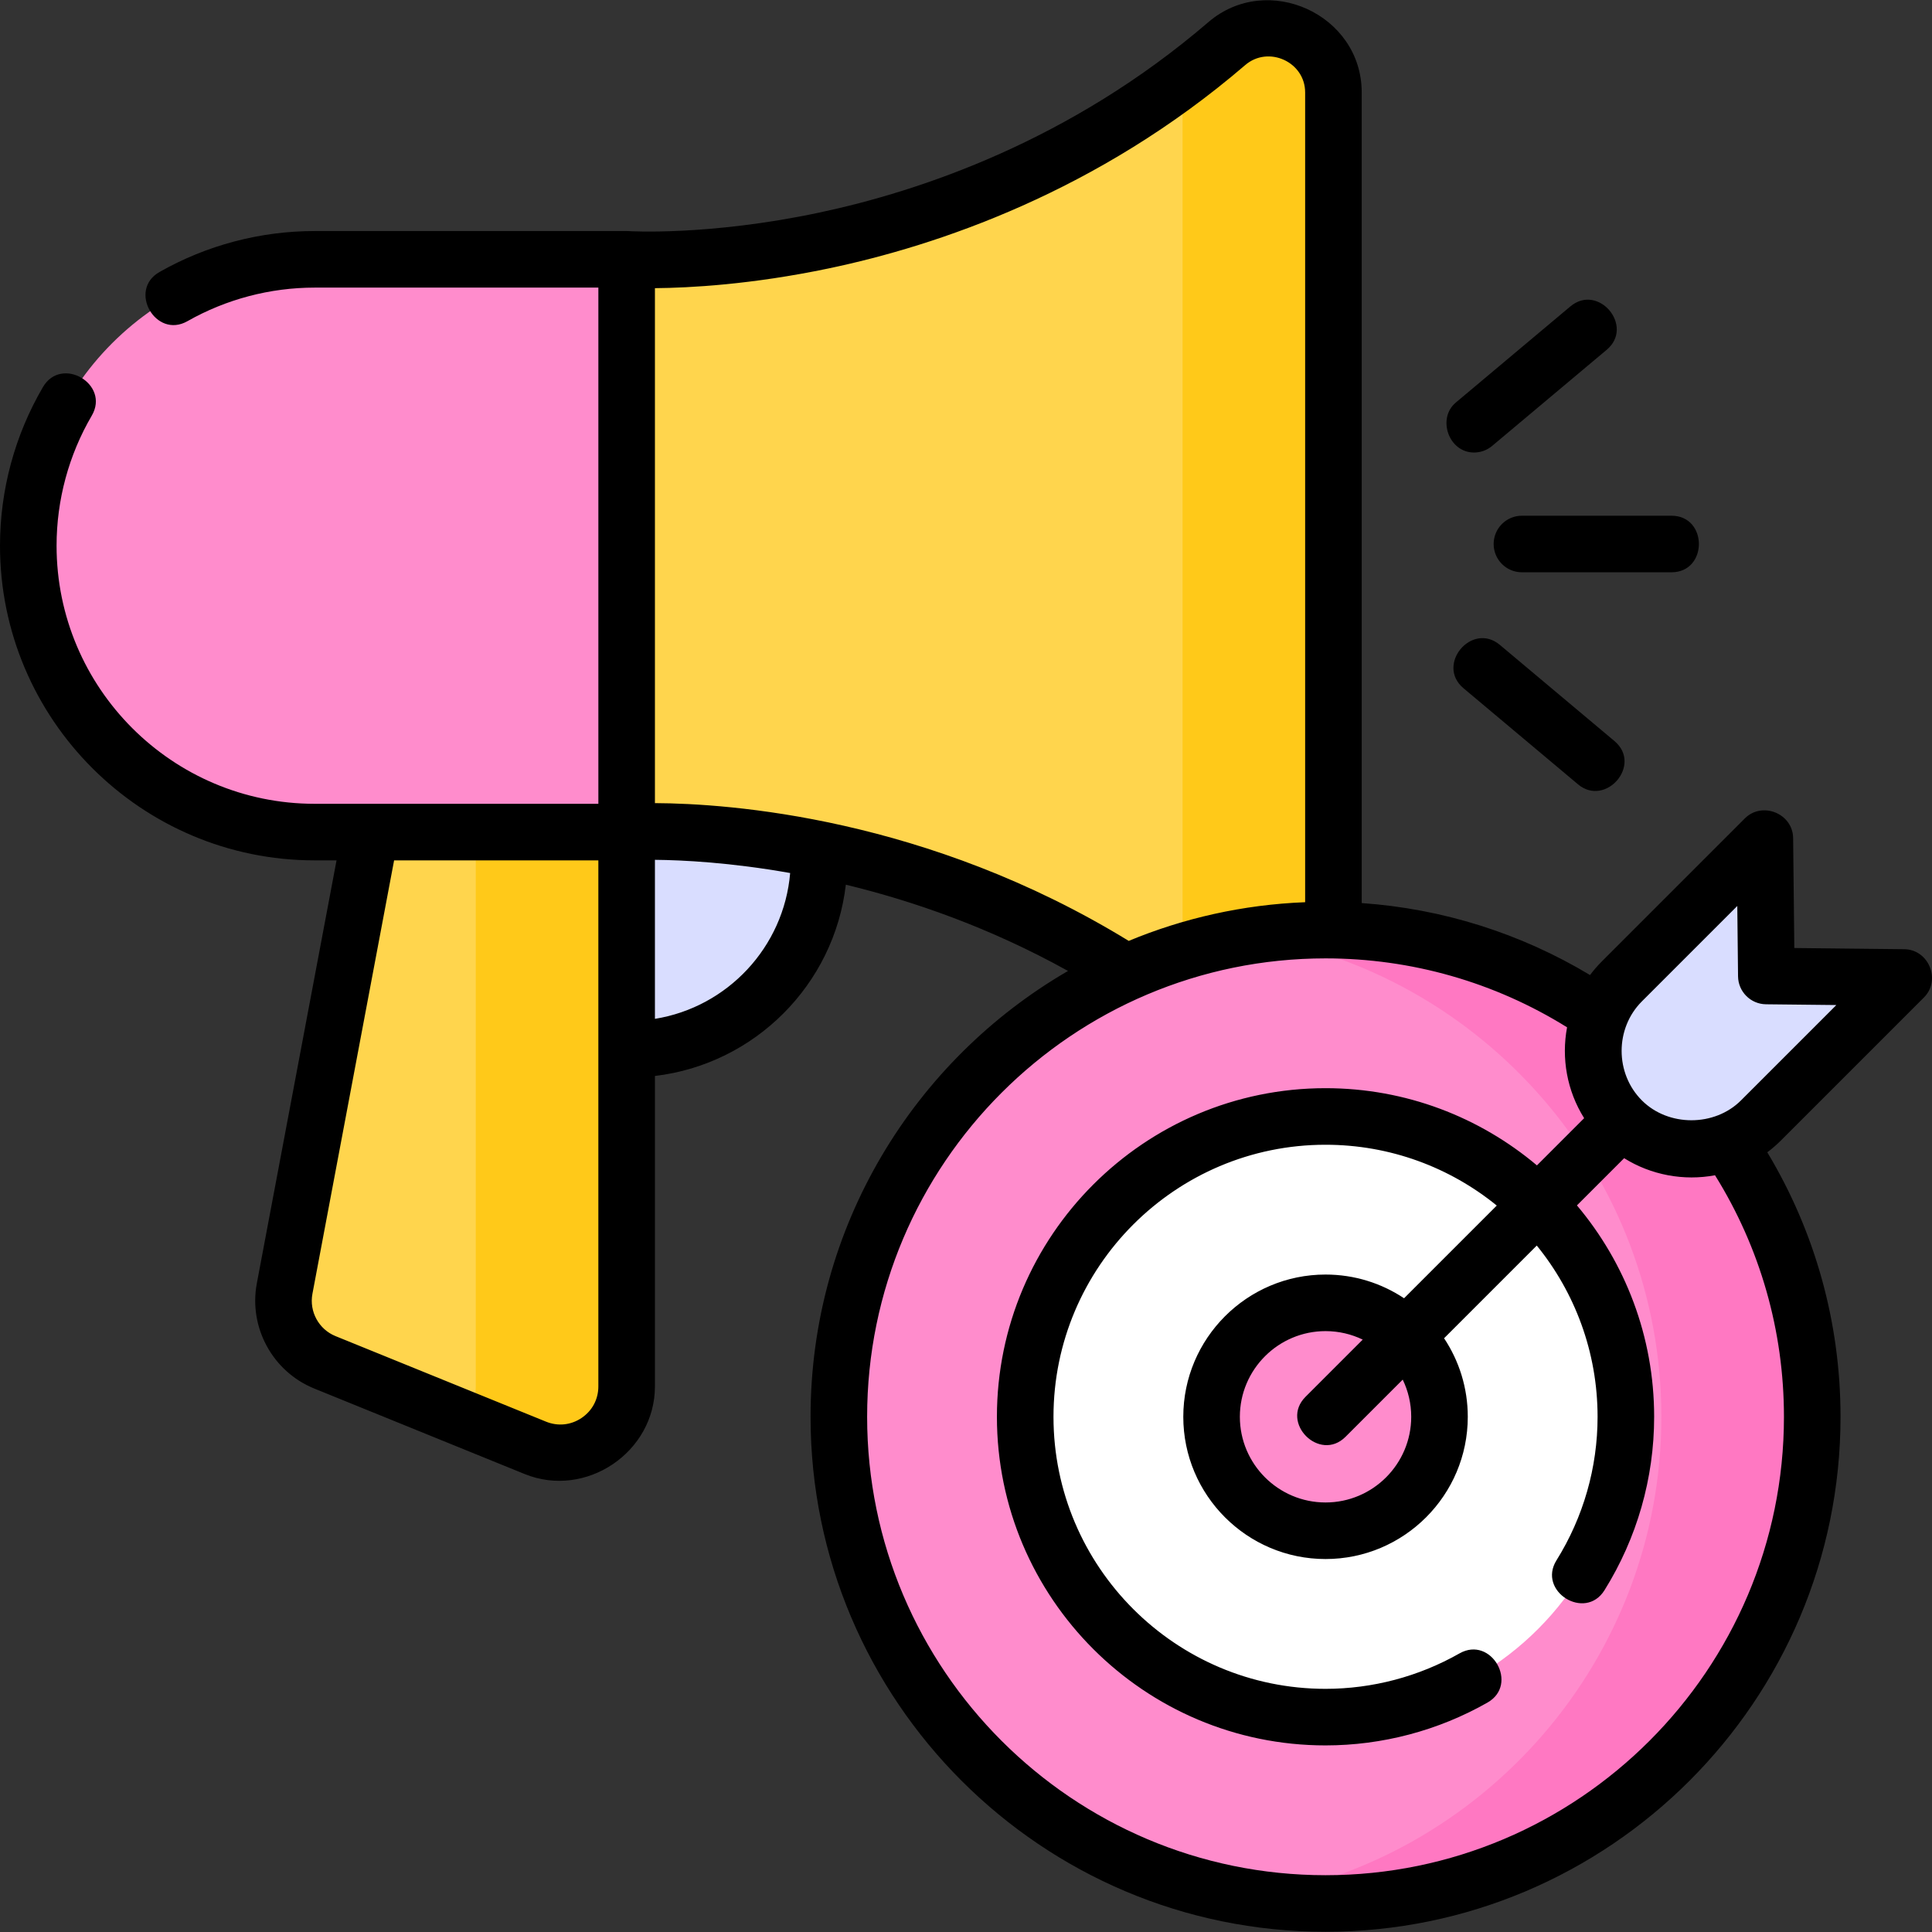
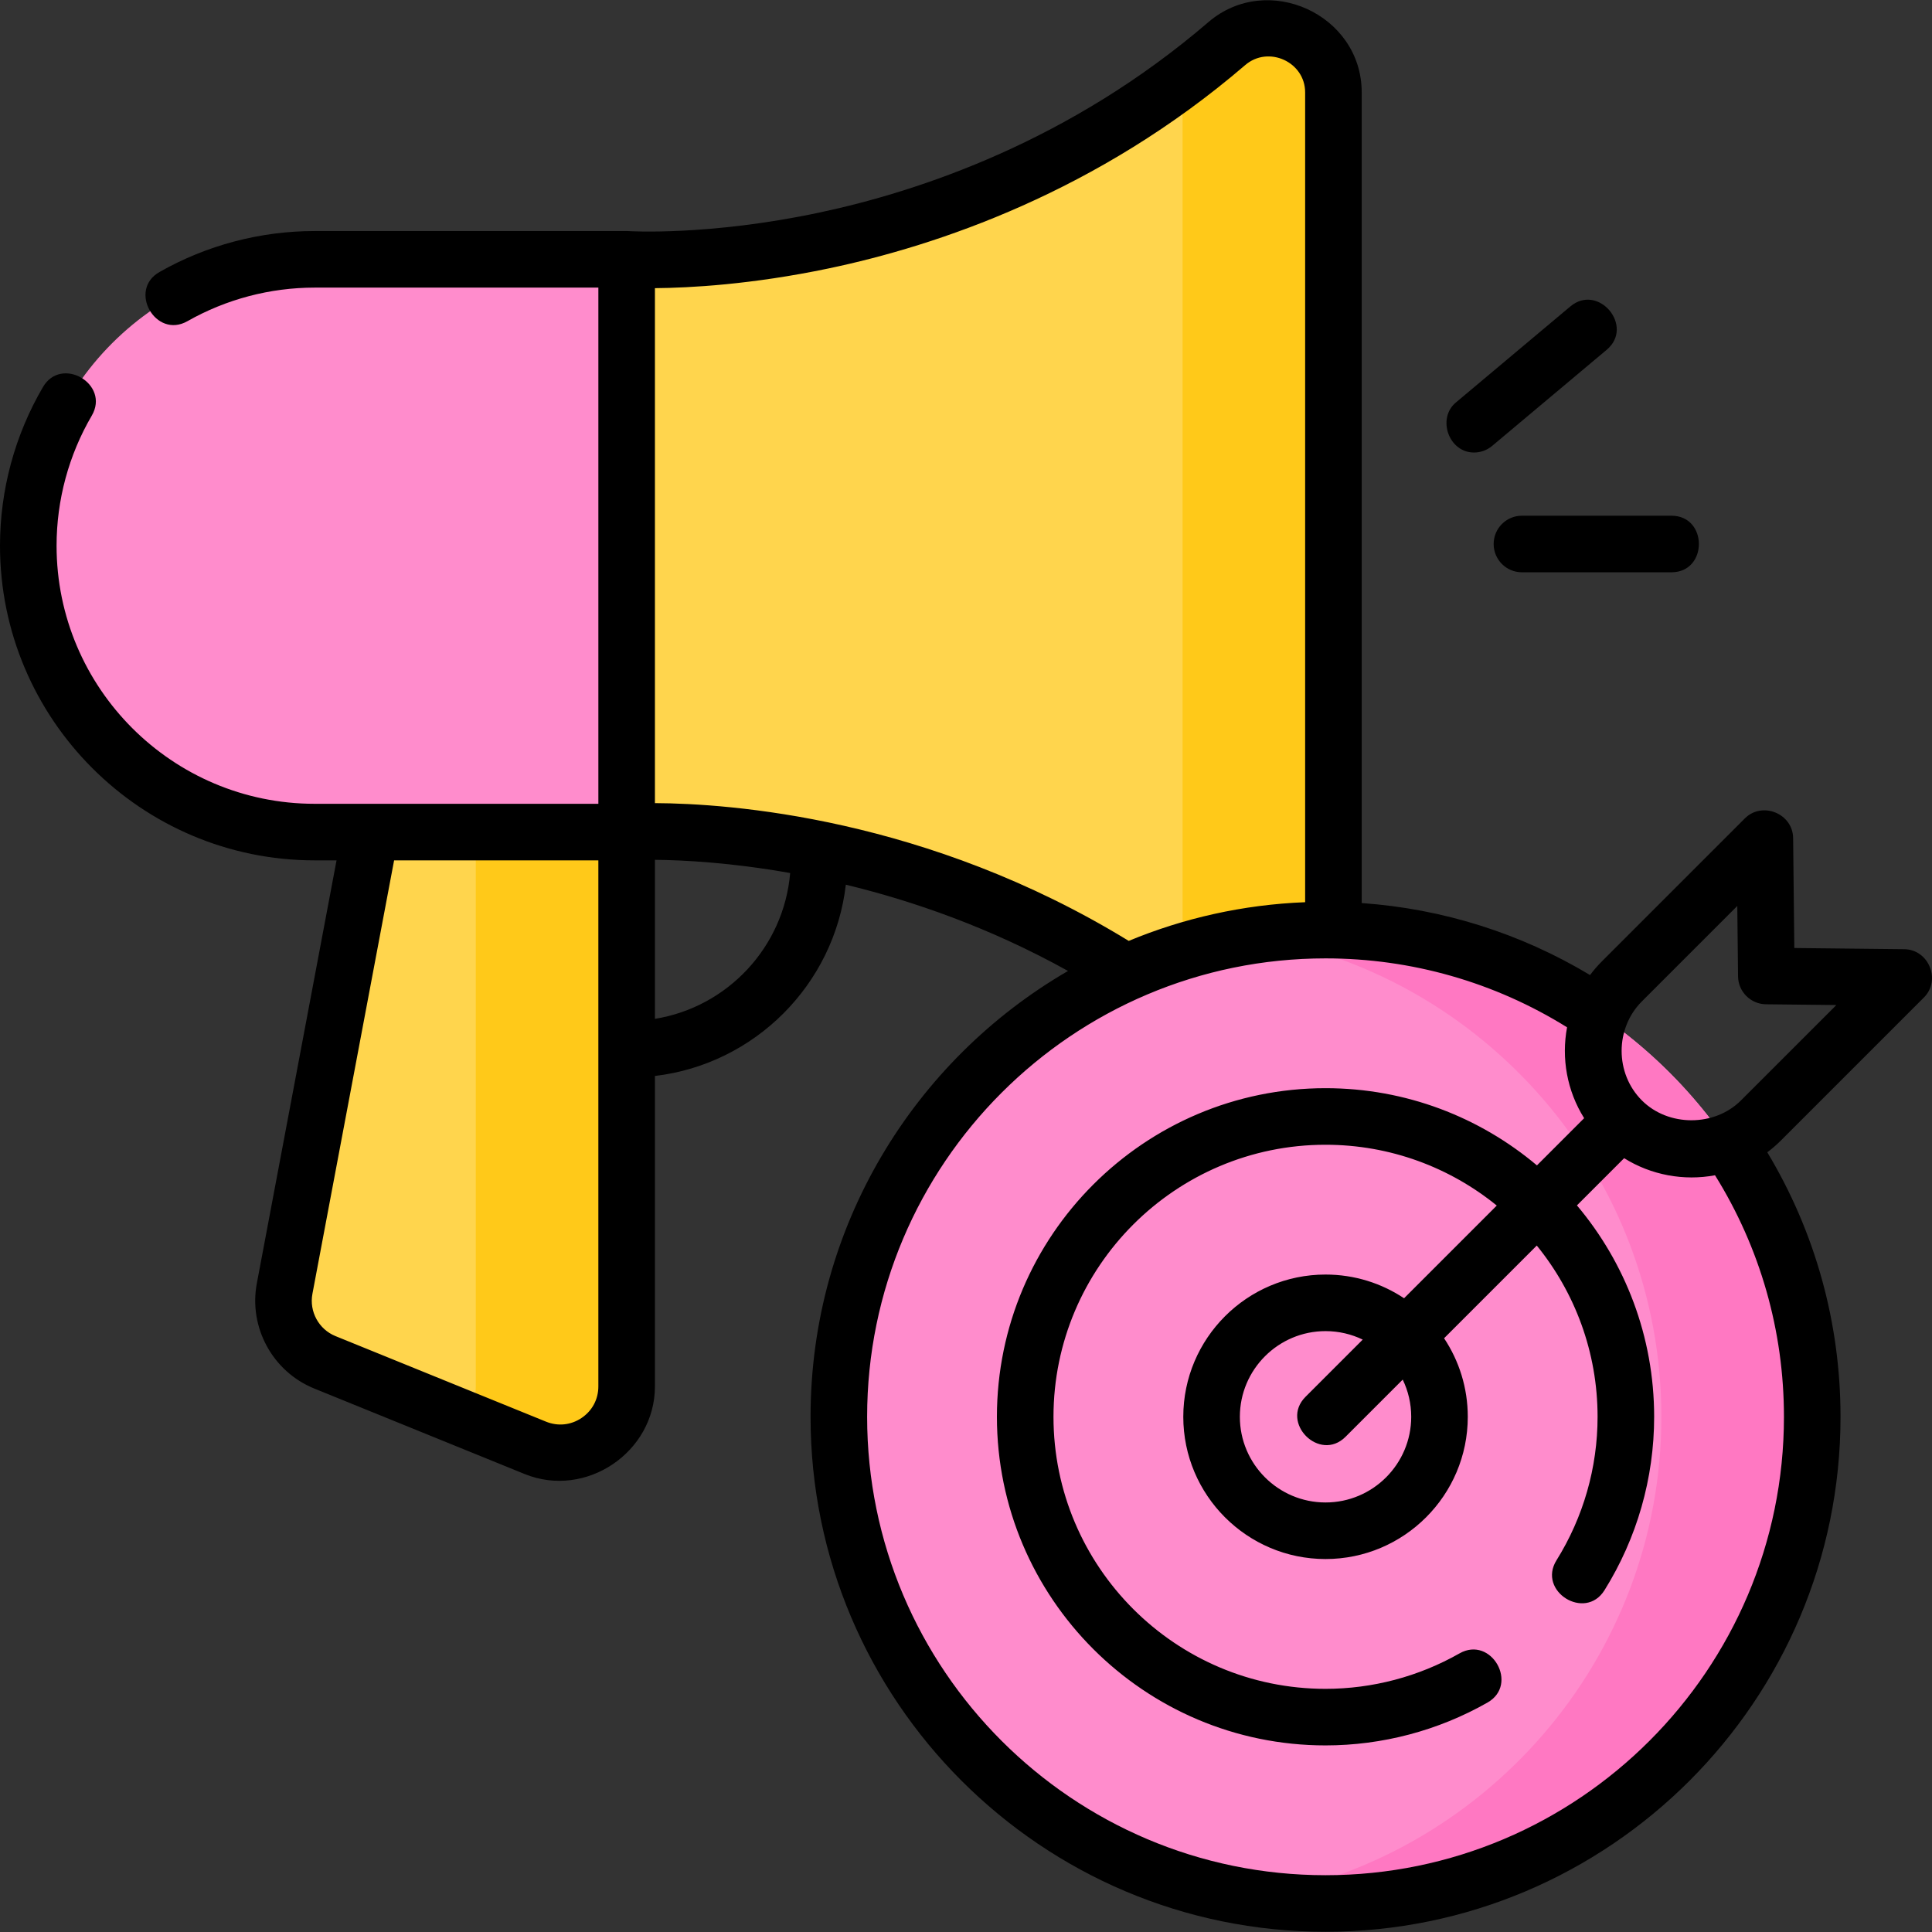
<svg xmlns="http://www.w3.org/2000/svg" id="Layer_1" enable-background="new 0 0 512.284 512.284" height="512" viewBox="0 0 512.284 512.284" width="512">
  <rect x="0" y="0" width="512.284" height="512.284" fill="#333333" stroke="none" />
  <g>
    <g>
      <g>
-         <path d="m166.828 278.2c27.803 0 50.341-22.539 50.341-50.341v-21.146h-50.341z" fill="#d9ddff" />
        <path d="m166.159 205.044v162.575c0 12.48-12.64 20.988-24.202 16.289l-55.827-22.686c-7.75-3.15-12.208-11.324-10.659-19.545l25.747-136.633z" fill="#ffd54d" />
        <path d="m126.159 205.044v162.575c0 3.3-.884 6.322-2.397 8.895l18.195 7.394c11.562 4.699 24.202-3.809 24.202-16.289v-162.575z" fill="#ffc919" />
        <path d="m166.159 220.632h-82.723c-41.939 0-75.937-33.998-75.937-75.937 0-41.939 33.998-75.937 75.937-75.937h82.723z" fill="#ff8ccc" />
        <path d="m166.159 220.632s85.613-6.07 159.135 57.044c11.108 9.535 28.275 1.693 28.275-12.946v-240.223c0-14.641-17.171-22.482-28.278-12.943-73.522 63.141-159.132 57.195-159.132 57.195z" fill="#ffd54d" />
        <path d="m325.291 11.564c-3.978 3.416-7.991 6.629-12.023 9.653.197 1.052.301 2.151.301 3.291v240.222c0 1.142-.104 2.242-.302 3.296 4.034 3.022 8.049 6.235 12.027 9.651 11.108 9.535 28.275 1.693 28.275-12.946v-240.224c0-14.641-17.171-22.482-28.278-12.943z" fill="#ffc919" />
      </g>
      <g>
        <g>
          <circle cx="351.477" cy="375.673" fill="#ff8ccc" r="129.051" />
          <path d="m351.477 246.622c-6.801 0-13.48.529-20 1.548 61.696 9.64 109.051 63.145 109.051 127.503s-47.355 117.863-109.051 127.503c6.52 1.019 13.199 1.548 20 1.548 71.159 0 129.051-57.892 129.051-129.051s-57.893-129.051-129.051-129.051z" fill="#ff78c2" />
-           <circle cx="351.477" cy="375.673" fill="#fff" r="79.634" />
          <circle cx="351.477" cy="375.673" fill="#ff8ccc" r="30.217" />
        </g>
-         <path d="m504.838 259.186-37.905 37.905c-10.183 10.183-26.692 10.183-36.875 0-10.183-10.183-10.183-26.692 0-36.875l37.905-37.905.393 36.482z" fill="#d9ddff" />
      </g>
    </g>
    <g>
      <path d="m396.053 144.246c0 4.142 3.357 7.5 7.5 7.5h39.647c9.697 0 9.697-15 0-15h-39.647c-4.143 0-7.5 3.358-7.5 7.5z" />
      <path d="m390.838 119.99c1.701 0 3.412-.576 4.817-1.755l30.372-25.485c7.429-6.233-2.213-17.721-9.643-11.491l-30.372 25.485c-5.012 4.207-1.887 13.246 4.826 13.246z" />
-       <path d="m397.704 171.002c-7.427-6.234-17.071 5.257-9.643 11.49l30.371 25.485c7.295 6.122 17.156-5.185 9.643-11.49z" />
      <path d="m510.142 264.49c4.604-4.605 1.29-12.733-5.223-12.803l-29.143-.313-.313-29.143c-.072-6.513-8.197-9.827-12.804-5.223l-37.905 37.905c-1.149 1.15-2.198 2.363-3.145 3.628-18.432-11.078-39.104-17.587-60.54-19.085v-214.949c0-20.675-25.002-32.082-40.664-18.633-36.598 31.431-76.356 44.818-103.267 50.515-29.341 6.211-50.26 4.902-50.459 4.888-.006 0-.012 0-.018-.001-.056-.004-.113-.007-.169-.009-.007 0-.014 0-.022-.001-.058-.002-.117-.004-.176-.005-.004 0-.007 0-.011 0-.041 0-.082-.001-.124-.001h-82.723c-14.412 0-28.64 3.755-41.146 10.861-8.432 4.79-1.021 17.834 7.41 13.042 10.252-5.824 21.917-8.903 33.736-8.903h75.224v136.874h-75.224c-37.736-.002-68.436-30.703-68.436-68.439 0-12.123 3.228-24.048 9.333-34.486 4.897-8.37-8.05-15.944-12.947-7.574-7.448 12.733-11.386 27.277-11.386 42.06 0 46.007 37.429 83.437 83.436 83.437h5.8l-21.135 112.155c-2.202 11.681 4.193 23.408 15.206 27.882l55.827 22.687c16.193 6.58 34.525-5.756 34.525-23.238v-82.32c26.481-3.129 47.54-24.22 50.621-50.716 17.79 4.305 38.184 11.359 58.911 22.871-40.779 23.646-68.265 67.783-68.265 118.219 0 75.294 61.257 136.551 136.551 136.551s136.551-61.257 136.551-136.551c0-24.886-6.69-48.966-19.418-70.133 1.265-.948 2.478-1.996 3.627-3.145zm-49.487-24.265.2 18.649c.044 4.079 3.34 7.375 7.419 7.419l18.649.201-25.295 25.294c-7 7.001-19.251 7.018-26.268 0-7.166-7.165-7.166-19.103 0-26.269zm-306.449 135.759c-2.831 1.906-6.267 2.261-9.426.977l-55.827-22.687c-4.427-1.799-6.997-6.512-6.112-11.208l21.658-114.933h54.16v139.487c0 3.41-1.623 6.459-4.453 8.364zm19.453-105.829v-42.167c7.337.068 20.013.691 35.856 3.501-1.657 19.655-16.639 35.574-35.856 38.666zm0-57.201v-136.546c9.185-.076 25.609-.951 46.032-5.228 28.773-6.025 71.299-20.271 110.486-53.926 6.135-5.268 15.891-.865 15.891 7.253v214.72c-16.506.646-32.269 4.236-46.777 10.258-53.499-32.783-105.977-36.44-125.632-36.531zm299.368 162.719c0 67.023-54.527 121.551-121.551 121.551s-121.551-54.528-121.551-121.551 54.527-121.551 121.551-121.551c22.749 0 44.82 6.31 64.043 18.278-1.539 8.181-.03 16.827 4.528 24.094l-12.518 12.518c-15.162-12.77-34.725-20.473-56.054-20.473-48.046 0-87.135 39.088-87.135 87.134s39.089 87.134 87.135 87.134c15.026 0 29.875-3.927 42.938-11.356 8.429-4.794 1.015-17.832-7.416-13.039-10.808 6.146-23.091 9.396-35.522 9.396-39.775 0-72.135-32.359-72.135-72.134s32.359-72.134 72.135-72.134c17.192 0 32.998 6.046 45.405 16.123l-24.579 24.579c-5.971-3.97-13.133-6.285-20.825-6.285-20.798 0-37.718 16.92-37.718 37.717s16.92 37.717 37.718 37.717c20.797 0 37.717-16.92 37.717-37.717 0-7.692-2.315-14.854-6.285-20.825l24.58-24.58c10.076 12.407 16.122 28.213 16.122 45.405 0 13.466-3.766 26.622-10.891 38.045-5.132 8.227 7.595 16.167 12.727 7.938 8.612-13.808 13.164-29.708 13.164-45.983 0-21.329-7.703-40.892-20.473-56.054l12.518-12.518c7.124 4.469 15.837 6.083 24.095 4.529 11.974 19.223 18.277 41.252 18.277 64.042zm-98.834 0c0 12.526-10.19 22.717-22.717 22.717s-22.718-10.191-22.718-22.717 10.191-22.717 22.718-22.717c3.53 0 6.875.81 9.858 2.252l-15.162 15.162c-6.857 6.857 3.749 17.462 10.607 10.606l15.161-15.161c1.444 2.983 2.253 6.328 2.253 9.858z" />
    </g>
  </g>
</svg>